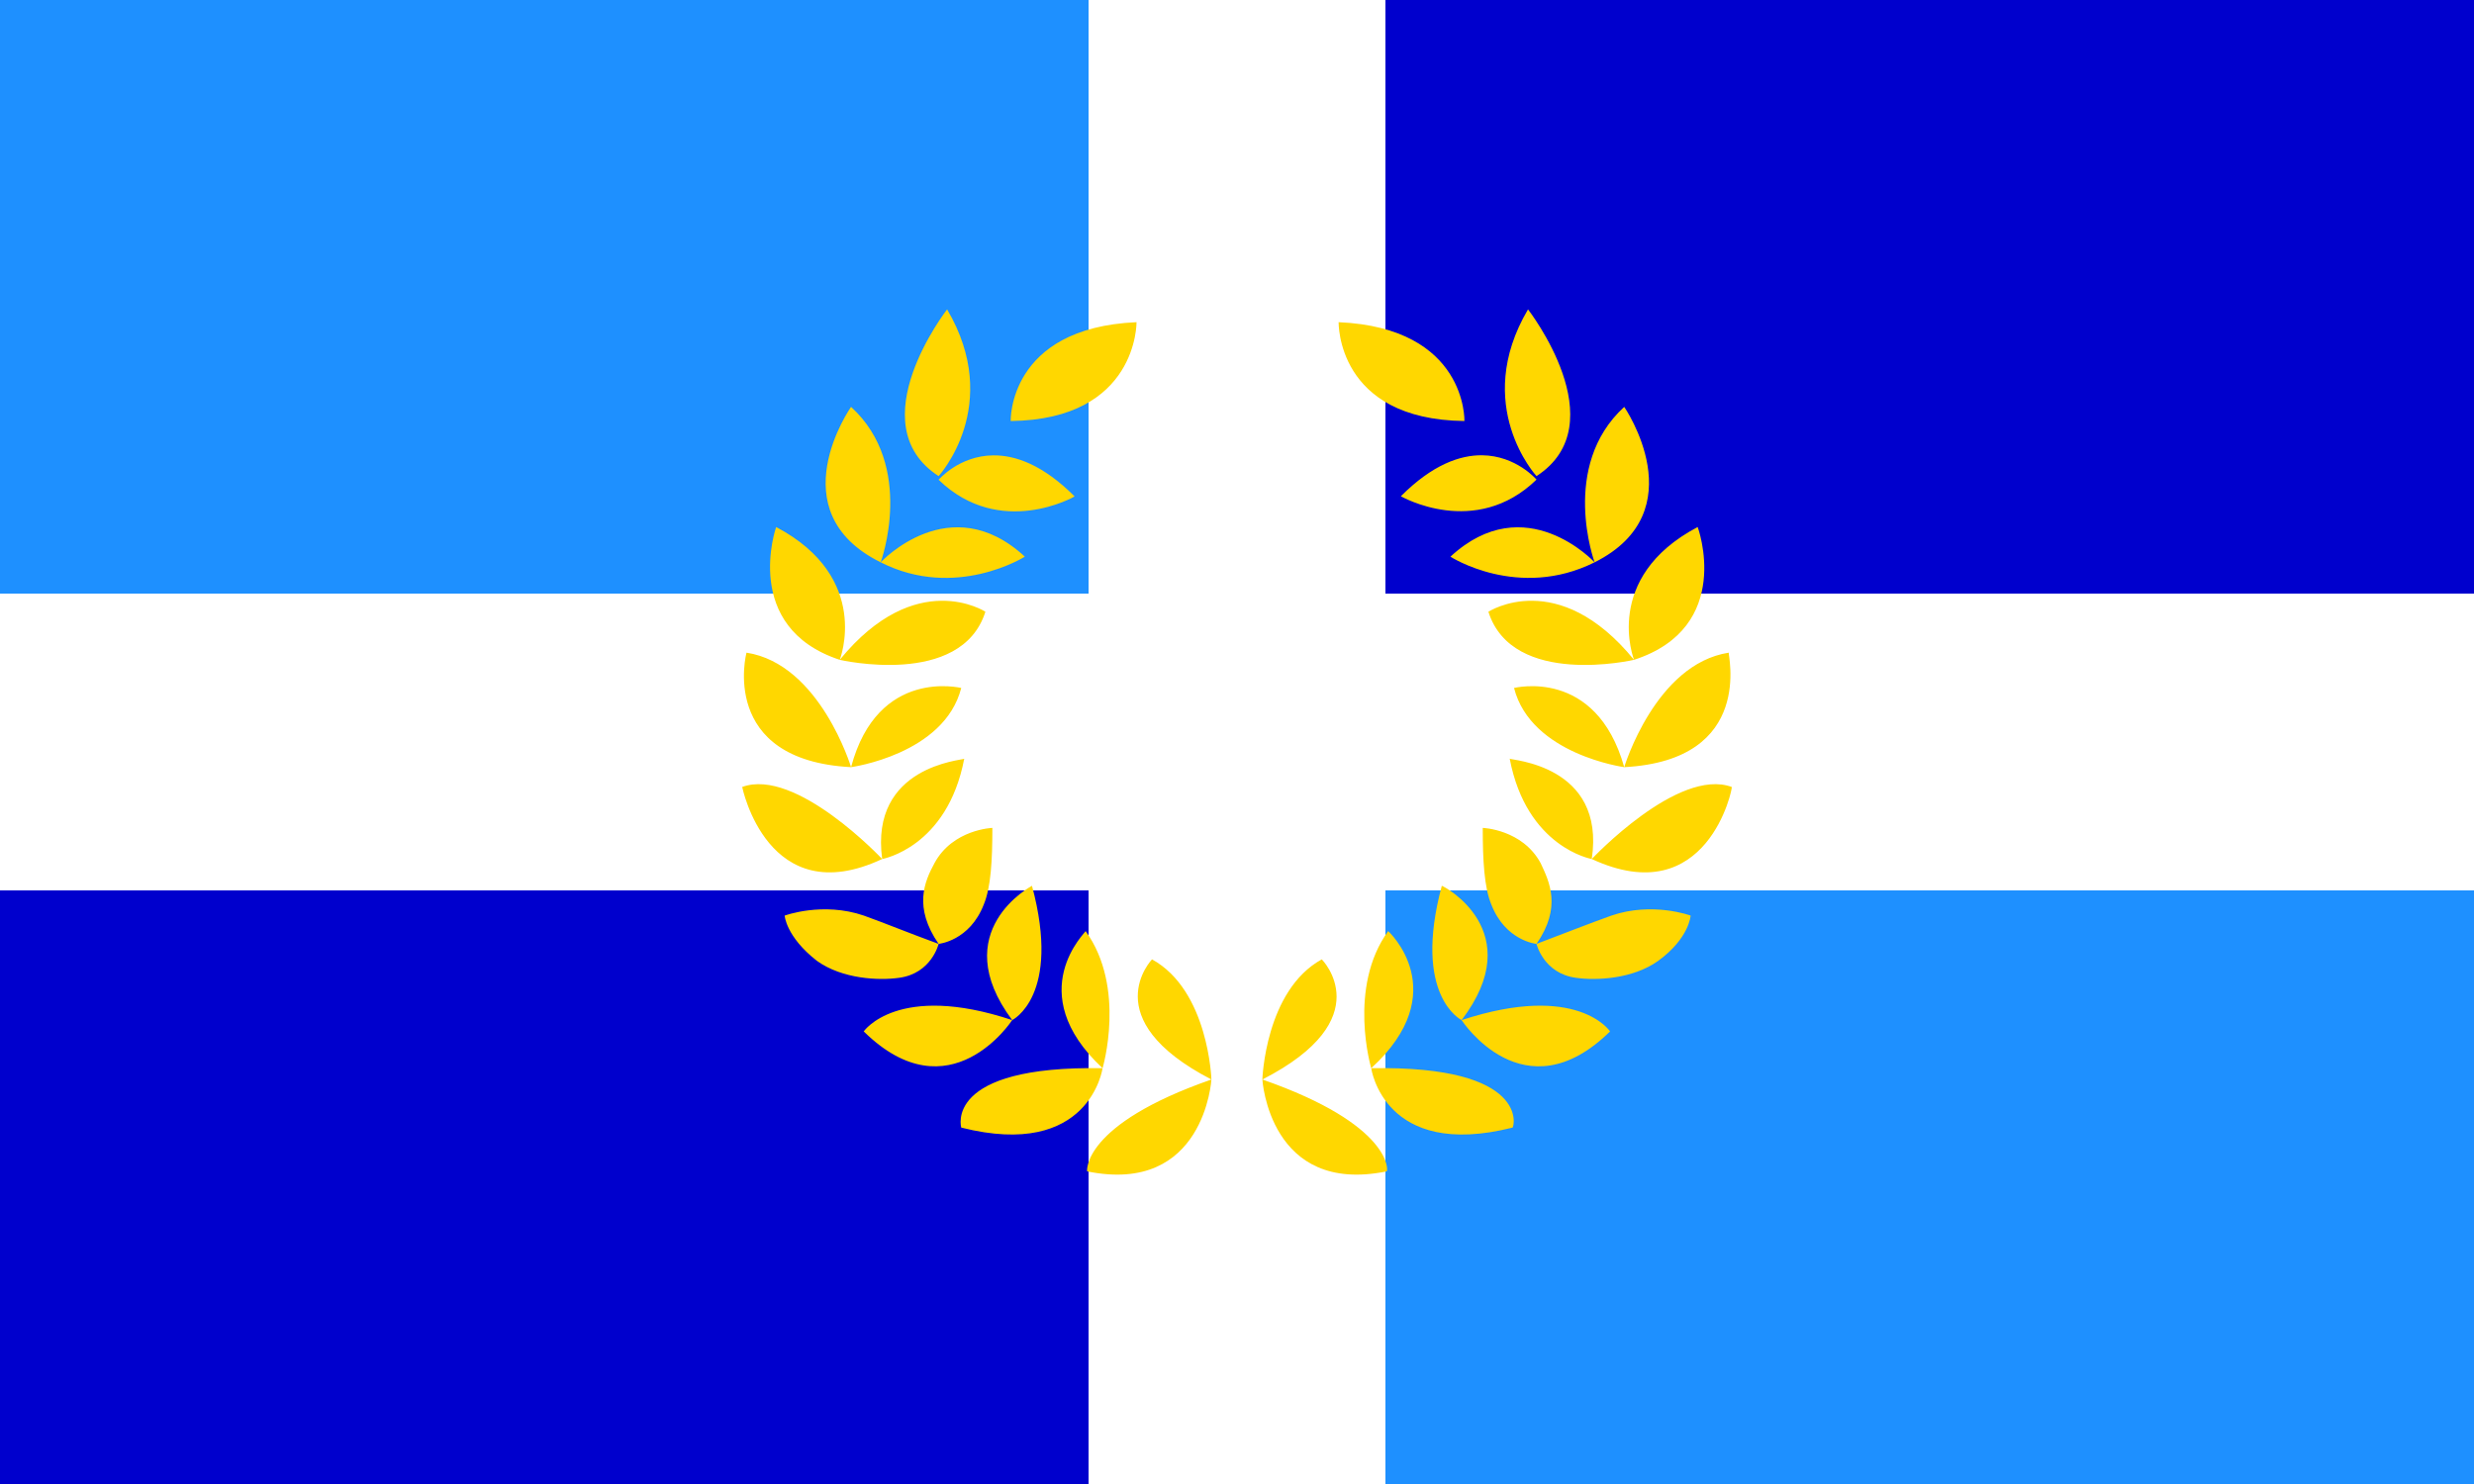
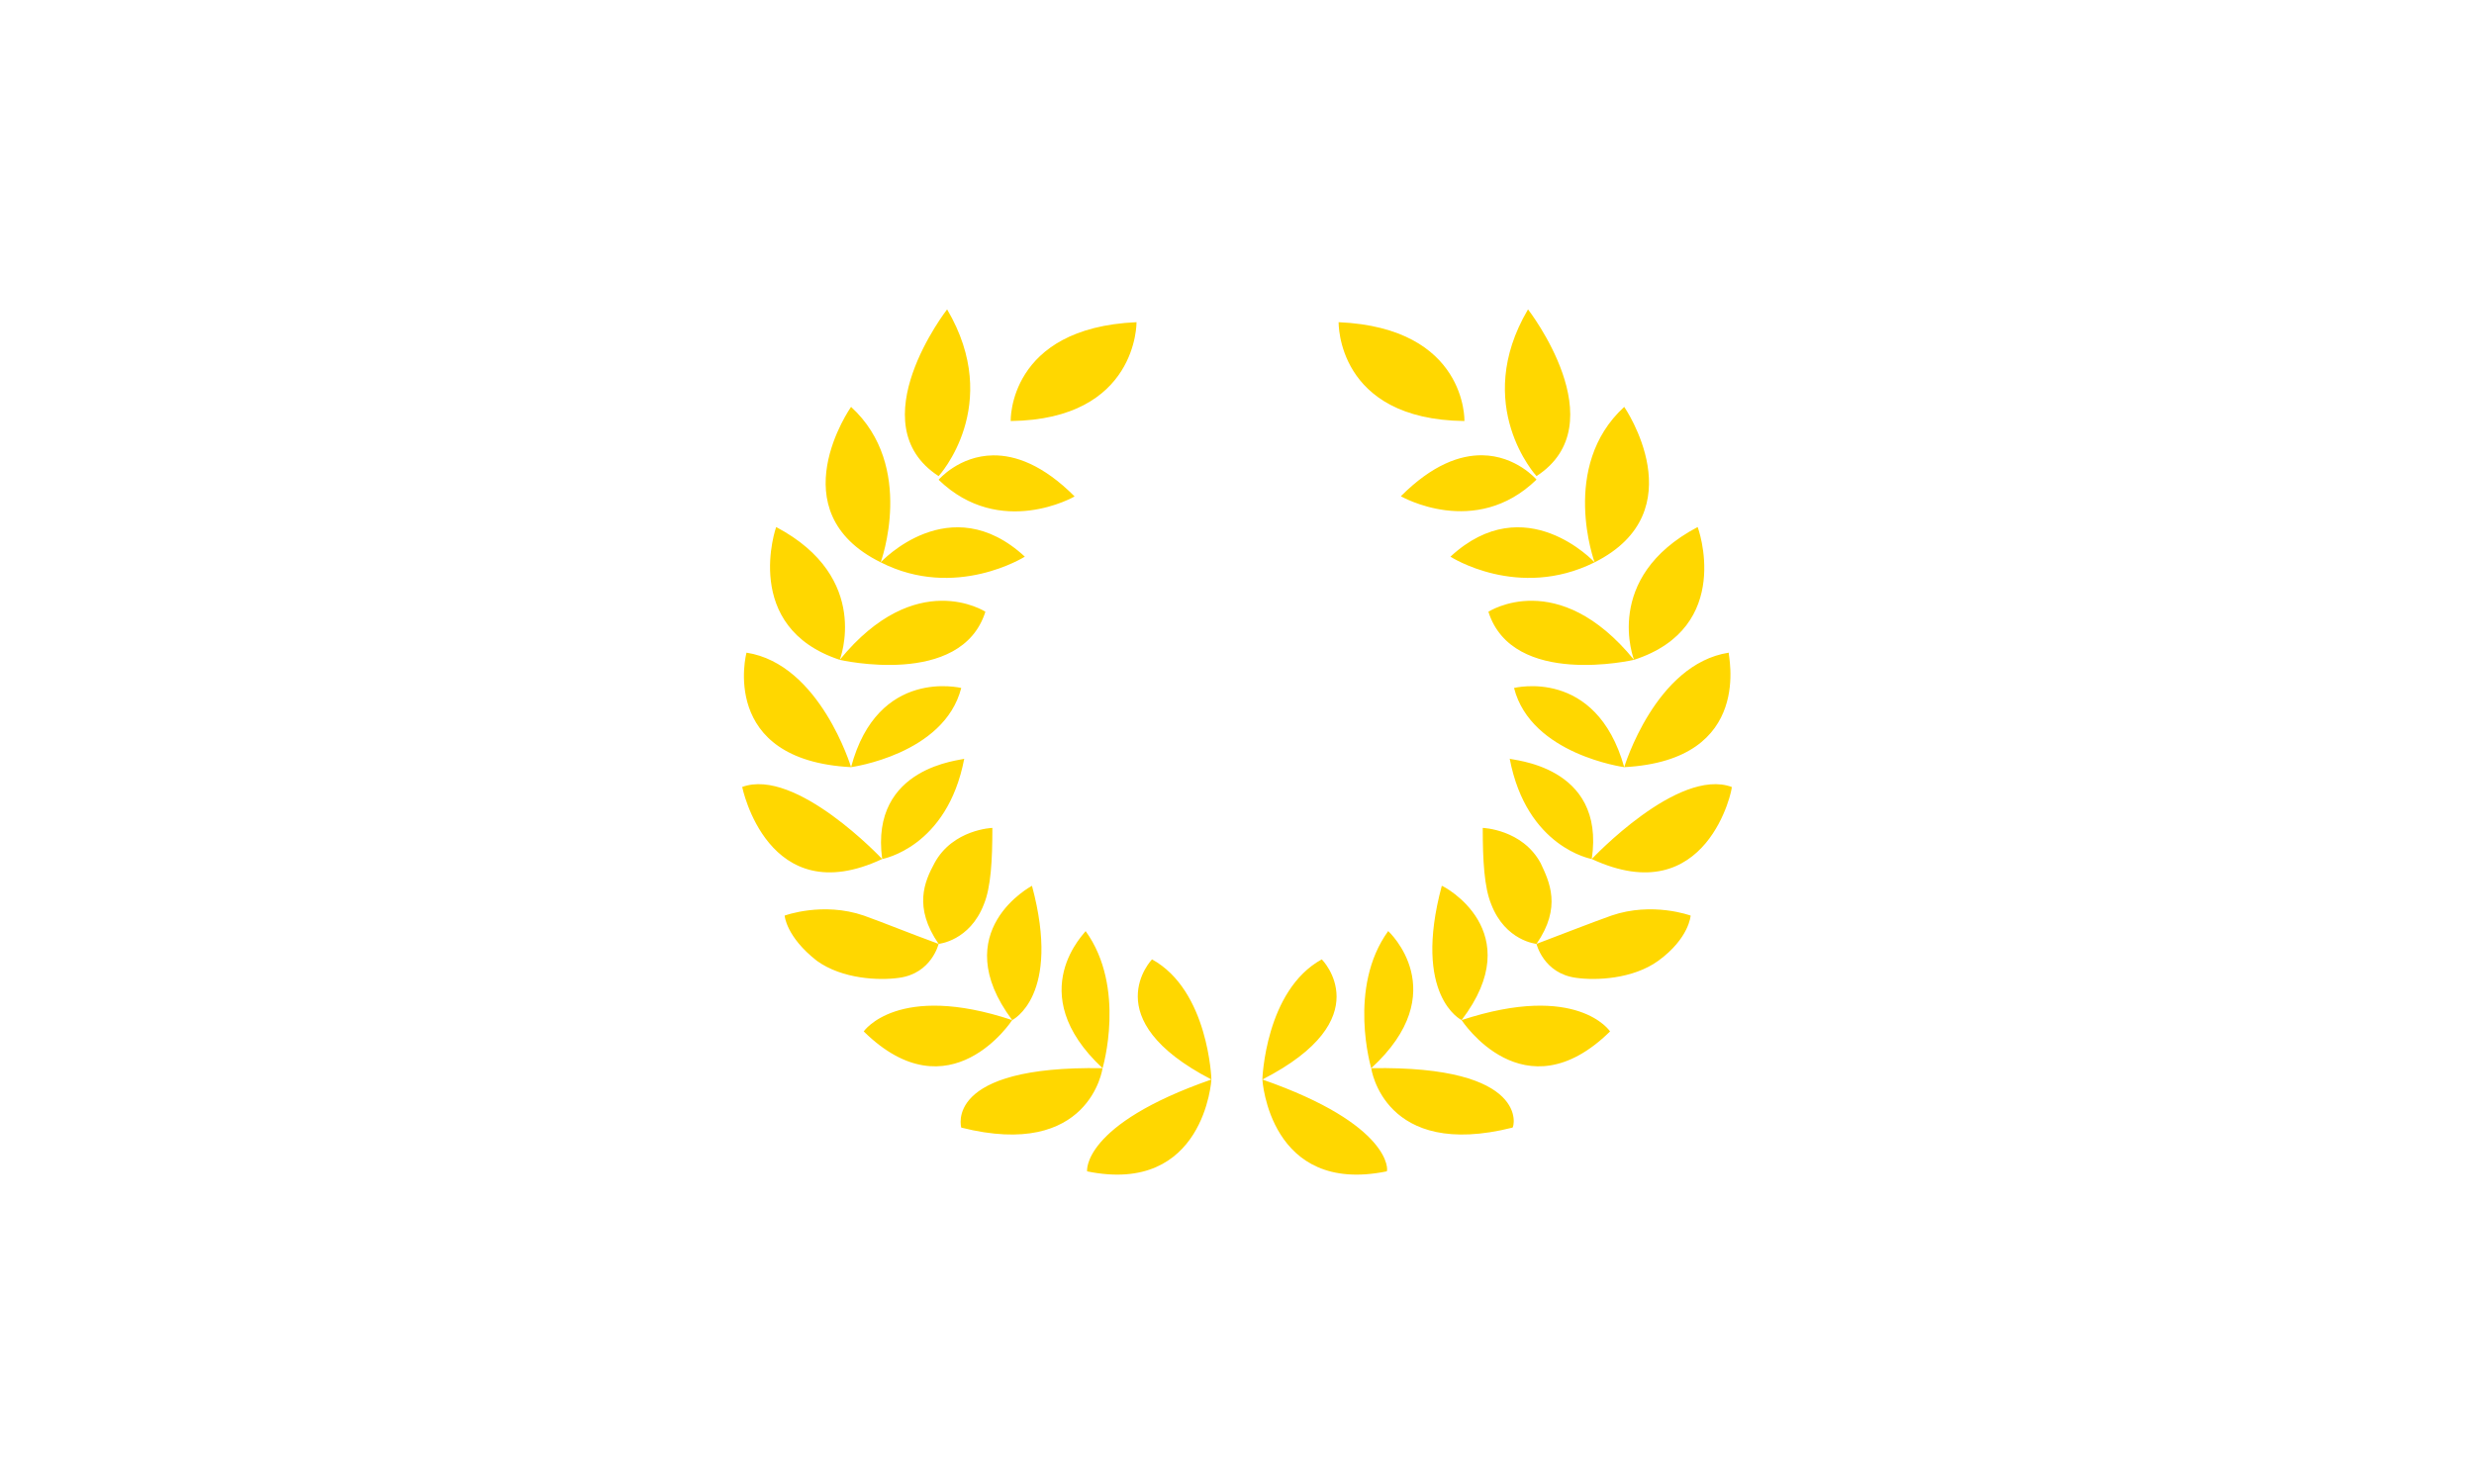
<svg xmlns="http://www.w3.org/2000/svg" id="flag-svg" width="500" height="300" x="0" y="0">
-   <rect width="500" height="300" x="0" y="0" fill="dodgerblue" />
-   <rect width="250" height="150" x="250" y="0" fill="mediumblue" />
-   <rect width="250" height="150" x="0" y="150" fill="mediumblue" />
-   <rect width="500" height="60" x="0" y="120" fill="white" />
-   <rect width="60" height="300" x="220" y="0" fill="white" />
  <g transform="translate(150,50) scale(1)">
-     <path d="m 41.411,12.542 c 0,0 -17.997,23.144 -1.716,33.707 0,0 13.153,-14.297 1.716,-33.707 z m 117.404,0 c -11.438,19.41 1.716,33.707 1.716,33.707 16.282,-10.563 -1.716,-33.707 -1.716,-33.707 z m -79.121,2.59 c -26.004,1.144 -25.432,19.982 -25.432,19.982 25.735,-0.303 25.432,-20.016 25.432,-19.982 z m 40.839,0 c 0.034,-0.034 -0.538,19.68 25.432,19.982 0,0 0.572,-18.839 -25.432,-19.982 z M 22.001,32.255 c 0,0 -14.869,21.126 5.988,31.42 0,0 7.132,-19.41 -5.988,-31.42 z m 5.988,31.42 c 15.138,7.704 29.133,-1.144 29.133,-1.144 -15.138,-13.994 -29.133,1.144 -29.133,1.144 z M 178.259,32.255 c -13.12,12.009 -5.988,31.42 -5.988,31.42 20.554,-10.294 5.988,-31.42 5.988,-31.42 z m -5.988,31.42 c 0,0 -13.994,-15.138 -29.132,-1.144 -0.034,0 13.691,8.847 29.132,1.144 z m -22.746,-21.638 c -4.428,-0.046 -10.012,1.871 -16.411,8.283 0,0 15.037,8.679 27.417,-3.364 0,0 -4.097,-4.847 -11.005,-4.919 z m -98.794,0.019 c -6.926,0.074 -11.036,4.934 -11.036,4.934 12.447,12.043 27.551,3.364 27.484,3.364 -6.413,-6.426 -12.009,-8.345 -16.448,-8.298 z M 6.863,56.544 c 0,-0.034 -7.132,20.251 12.85,26.844 0,0 6.56,-16.584 -12.85,-26.844 z m 12.85,26.844 c 0,0 24.557,5.719 29.435,-9.722 0,0 -14.028,-9.15 -29.435,9.722 z M 193.094,56.544 c -19.41,10.26 -12.85,26.844 -12.85,26.844 20.285,-6.593 12.884,-26.878 12.85,-26.844 z m -12.85,26.844 c -15.407,-18.872 -29.401,-9.722 -29.435,-9.722 4.878,15.441 29.435,9.722 29.435,9.722 z M 0.875,81.942 c -0.034,0 -5.719,21.731 21.126,23.144 0,0 -6.291,-20.856 -21.126,-23.144 z M 22.001,105.086 c 0,0 18.838,-2.557 22.269,-16.013 0,0.034 -16.853,-4.272 -22.269,16.013 z M 199.384,81.942 c -14.835,2.288 -21.126,23.144 -21.126,23.144 26.576,-1.413 20.856,-23.144 21.126,-23.144 z m -21.126,23.144 c -5.719,-20.285 -22.27,-15.979 -22.27,-16.013 3.431,13.456 22.27,16.013 22.27,16.013 z m -133.383,-1.716 c -10e-4,0.005 -0.002,0.009 -0.003,0.015 0.006,-0.005 0.008,-0.011 0.003,-0.015 z m -0.003,0.015 c -0.357,0.32 -19.13,1.441 -16.582,20.27 0,0 13.146,-2.287 16.582,-20.27 z m -16.582,20.27 c 0,0 -17.425,-18.57 -28.291,-14.566 0,0 5.147,25.432 28.291,14.566 z m 126.823,-20.285 c 3.431,17.997 16.585,20.285 16.585,20.285 2.859,-19.141 -16.585,-19.982 -16.585,-20.285 z m 16.585,20.285 c 23.413,10.866 28.56,-14.566 28.291,-14.566 -10.866,-4.003 -28.291,14.566 -28.291,14.566 z M 50.561,117.365 c 0,0 -8.007,0.27 -11.707,7.132 -2.018,3.734 -4.272,8.881 0.841,16.315 0,0 6.29,-0.572 9.15,-8.007 1.413,-3.431 1.716,-8.847 1.716,-15.441 z m -10.866,23.448 c -6.257,-2.288 -11.135,-4.306 -15.105,-5.719 -8.309,-2.859 -16.013,0 -16.013,0 0,0 0.269,4.272 6.526,9.15 5.147,3.7 12.581,4.003 16.584,3.431 6.593,-0.875 8.007,-6.862 8.007,-6.862 z M 149.665,117.365 c 0,6.593 0.303,12.01 1.716,15.441 2.859,7.434 9.15,8.007 9.15,8.007 5.147,-7.434 2.59,-12.581 0.841,-16.315 -3.7,-6.863 -11.706,-7.132 -11.706,-7.132 z m 10.865,23.448 c 0,0 1.413,5.987 8.007,6.862 4.003,0.572 11.438,0.269 16.585,-3.431 6.291,-4.575 6.56,-9.15 6.56,-9.15 0,0 -7.704,-2.859 -16.013,0 -3.97,1.413 -9.116,3.431 -15.138,5.719 z M 58.567,129.072 c 0,0 -17.426,9.15 -4.003,27.147 0,0 9.991,-4.844 4.003,-27.147 z m -4.003,27.147 c -23.144,-7.704 -30.007,2.288 -30.007,2.288 17.426,17.123 30.007,-2.288 30.007,-2.288 z m 86.825,-27.147 c -5.988,22.303 4.003,27.147 4.003,27.147 13.725,-17.997 -3.7,-27.147 -4.003,-27.147 z m 4.003,27.147 c 0,0 12.582,19.411 30.007,2.288 0,0 -6.56,-9.991 -30.007,-2.288 z M 69.4,138.221 c 0.303,0 -13.12,12.279 3.431,27.72 0,0 4.844,-16.282 -3.431,-27.72 z m 3.431,27.72 c -32.261,-0.572 -28.561,11.976 -28.561,12.009 26.004,6.56 28.561,-12.009 28.561,-12.009 z M 130.557,138.221 c -8.275,11.438 -3.431,27.72 -3.431,27.72 16.854,-15.441 3.431,-27.72 3.431,-27.72 z m -3.431,27.72 c 0,0 2.557,18.569 28.561,12.009 0.303,-0.034 3.7,-12.581 -28.561,-12.009 z M 82.822,143.94 c 0.034,0 -11.706,12.01 12.01,24.289 0,0 -0.572,-17.998 -12.01,-24.289 z m 12.01,24.289 c -26.273,9.15 -25.13,18.569 -25.13,18.569 23.716,4.844 25.13,-18.569 25.13,-18.569 z m 22.303,-24.289 c -11.438,6.291 -12.009,24.289 -12.009,24.289 23.985,-12.279 12.009,-24.289 12.009,-24.289 z m -12.009,24.289 c 0,0 1.413,23.413 25.129,18.569 0.303,0 1.144,-9.419 -25.129,-18.569 z" fill="gold" />
+     <path d="m 41.411,12.542 c 0,0 -17.997,23.144 -1.716,33.707 0,0 13.153,-14.297 1.716,-33.707 z m 117.404,0 c -11.438,19.41 1.716,33.707 1.716,33.707 16.282,-10.563 -1.716,-33.707 -1.716,-33.707 z m -79.121,2.59 c -26.004,1.144 -25.432,19.982 -25.432,19.982 25.735,-0.303 25.432,-20.016 25.432,-19.982 z m 40.839,0 c 0.034,-0.034 -0.538,19.68 25.432,19.982 0,0 0.572,-18.839 -25.432,-19.982 z M 22.001,32.255 c 0,0 -14.869,21.126 5.988,31.42 0,0 7.132,-19.41 -5.988,-31.42 z m 5.988,31.42 c 15.138,7.704 29.133,-1.144 29.133,-1.144 -15.138,-13.994 -29.133,1.144 -29.133,1.144 z M 178.259,32.255 c -13.12,12.009 -5.988,31.42 -5.988,31.42 20.554,-10.294 5.988,-31.42 5.988,-31.42 z m -5.988,31.42 c 0,0 -13.994,-15.138 -29.132,-1.144 -0.034,0 13.691,8.847 29.132,1.144 z m -22.746,-21.638 c -4.428,-0.046 -10.012,1.871 -16.411,8.283 0,0 15.037,8.679 27.417,-3.364 0,0 -4.097,-4.847 -11.005,-4.919 z m -98.794,0.019 c -6.926,0.074 -11.036,4.934 -11.036,4.934 12.447,12.043 27.551,3.364 27.484,3.364 -6.413,-6.426 -12.009,-8.345 -16.448,-8.298 z M 6.863,56.544 c 0,-0.034 -7.132,20.251 12.85,26.844 0,0 6.56,-16.584 -12.85,-26.844 z m 12.85,26.844 c 0,0 24.557,5.719 29.435,-9.722 0,0 -14.028,-9.15 -29.435,9.722 z M 193.094,56.544 c -19.41,10.26 -12.85,26.844 -12.85,26.844 20.285,-6.593 12.884,-26.878 12.85,-26.844 z m -12.85,26.844 c -15.407,-18.872 -29.401,-9.722 -29.435,-9.722 4.878,15.441 29.435,9.722 29.435,9.722 z M 0.875,81.942 c -0.034,0 -5.719,21.731 21.126,23.144 0,0 -6.291,-20.856 -21.126,-23.144 z M 22.001,105.086 c 0,0 18.838,-2.557 22.269,-16.013 0,0.034 -16.853,-4.272 -22.269,16.013 z M 199.384,81.942 c -14.835,2.288 -21.126,23.144 -21.126,23.144 26.576,-1.413 20.856,-23.144 21.126,-23.144 z m -21.126,23.144 c -5.719,-20.285 -22.27,-15.979 -22.27,-16.013 3.431,13.456 22.27,16.013 22.27,16.013 z m -133.383,-1.716 c -10e-4,0.005 -0.002,0.009 -0.003,0.015 0.006,-0.005 0.008,-0.011 0.003,-0.015 z m -0.003,0.015 c -0.357,0.32 -19.13,1.441 -16.582,20.27 0,0 13.146,-2.287 16.582,-20.27 z m -16.582,20.27 c 0,0 -17.425,-18.57 -28.291,-14.566 0,0 5.147,25.432 28.291,14.566 z m 126.823,-20.285 c 3.431,17.997 16.585,20.285 16.585,20.285 2.859,-19.141 -16.585,-19.982 -16.585,-20.285 z m 16.585,20.285 c 23.413,10.866 28.56,-14.566 28.291,-14.566 -10.866,-4.003 -28.291,14.566 -28.291,14.566 z M 50.561,117.365 c 0,0 -8.007,0.27 -11.707,7.132 -2.018,3.734 -4.272,8.881 0.841,16.315 0,0 6.29,-0.572 9.15,-8.007 1.413,-3.431 1.716,-8.847 1.716,-15.441 z m -10.866,23.448 c -6.257,-2.288 -11.135,-4.306 -15.105,-5.719 -8.309,-2.859 -16.013,0 -16.013,0 0,0 0.269,4.272 6.526,9.15 5.147,3.7 12.581,4.003 16.584,3.431 6.593,-0.875 8.007,-6.862 8.007,-6.862 z M 149.665,117.365 c 0,6.593 0.303,12.01 1.716,15.441 2.859,7.434 9.15,8.007 9.15,8.007 5.147,-7.434 2.59,-12.581 0.841,-16.315 -3.7,-6.863 -11.706,-7.132 -11.706,-7.132 z m 10.865,23.448 c 0,0 1.413,5.987 8.007,6.862 4.003,0.572 11.438,0.269 16.585,-3.431 6.291,-4.575 6.56,-9.15 6.56,-9.15 0,0 -7.704,-2.859 -16.013,0 -3.97,1.413 -9.116,3.431 -15.138,5.719 z M 58.567,129.072 c 0,0 -17.426,9.15 -4.003,27.147 0,0 9.991,-4.844 4.003,-27.147 z m -4.003,27.147 c -23.144,-7.704 -30.007,2.288 -30.007,2.288 17.426,17.123 30.007,-2.288 30.007,-2.288 z m 86.825,-27.147 c -5.988,22.303 4.003,27.147 4.003,27.147 13.725,-17.997 -3.7,-27.147 -4.003,-27.147 z m 4.003,27.147 c 0,0 12.582,19.411 30.007,2.288 0,0 -6.56,-9.991 -30.007,-2.288 M 69.4,138.221 c 0.303,0 -13.12,12.279 3.431,27.72 0,0 4.844,-16.282 -3.431,-27.72 z m 3.431,27.72 c -32.261,-0.572 -28.561,11.976 -28.561,12.009 26.004,6.56 28.561,-12.009 28.561,-12.009 z M 130.557,138.221 c -8.275,11.438 -3.431,27.72 -3.431,27.72 16.854,-15.441 3.431,-27.72 3.431,-27.72 z m -3.431,27.72 c 0,0 2.557,18.569 28.561,12.009 0.303,-0.034 3.7,-12.581 -28.561,-12.009 z M 82.822,143.94 c 0.034,0 -11.706,12.01 12.01,24.289 0,0 -0.572,-17.998 -12.01,-24.289 z m 12.01,24.289 c -26.273,9.15 -25.13,18.569 -25.13,18.569 23.716,4.844 25.13,-18.569 25.13,-18.569 z m 22.303,-24.289 c -11.438,6.291 -12.009,24.289 -12.009,24.289 23.985,-12.279 12.009,-24.289 12.009,-24.289 z m -12.009,24.289 c 0,0 1.413,23.413 25.129,18.569 0.303,0 1.144,-9.419 -25.129,-18.569 z" fill="gold" />
  </g>
</svg>